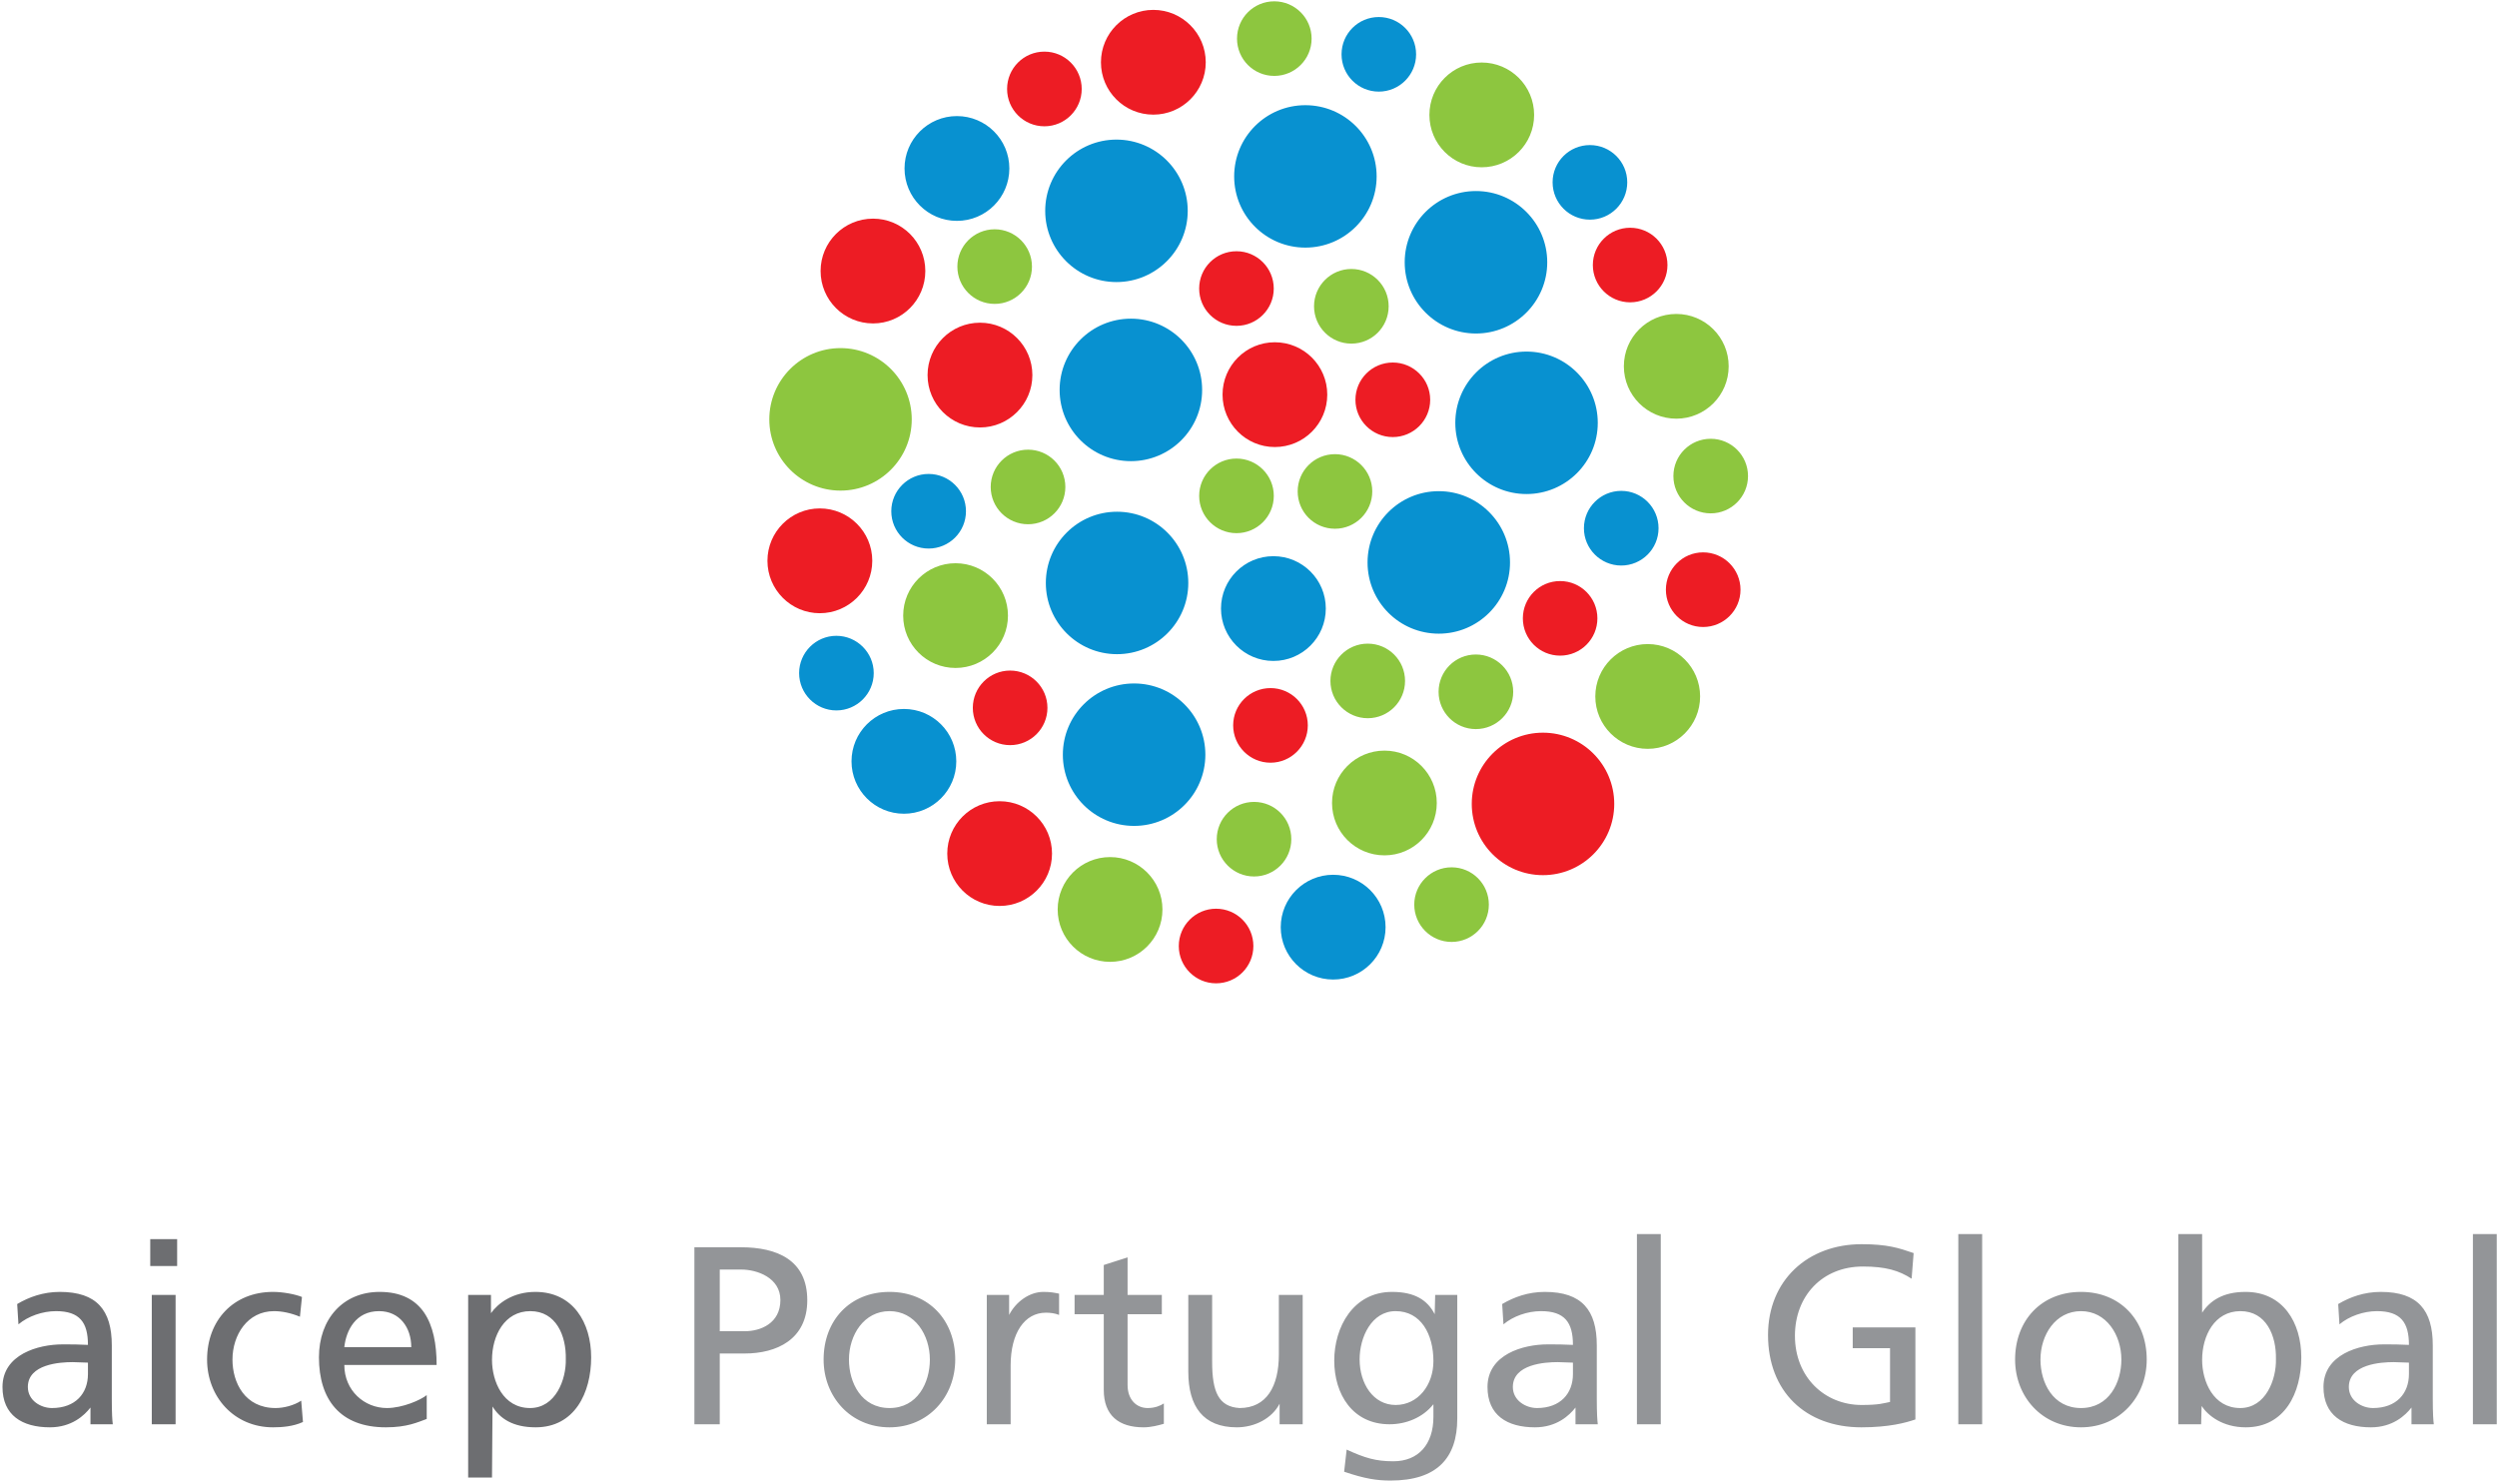
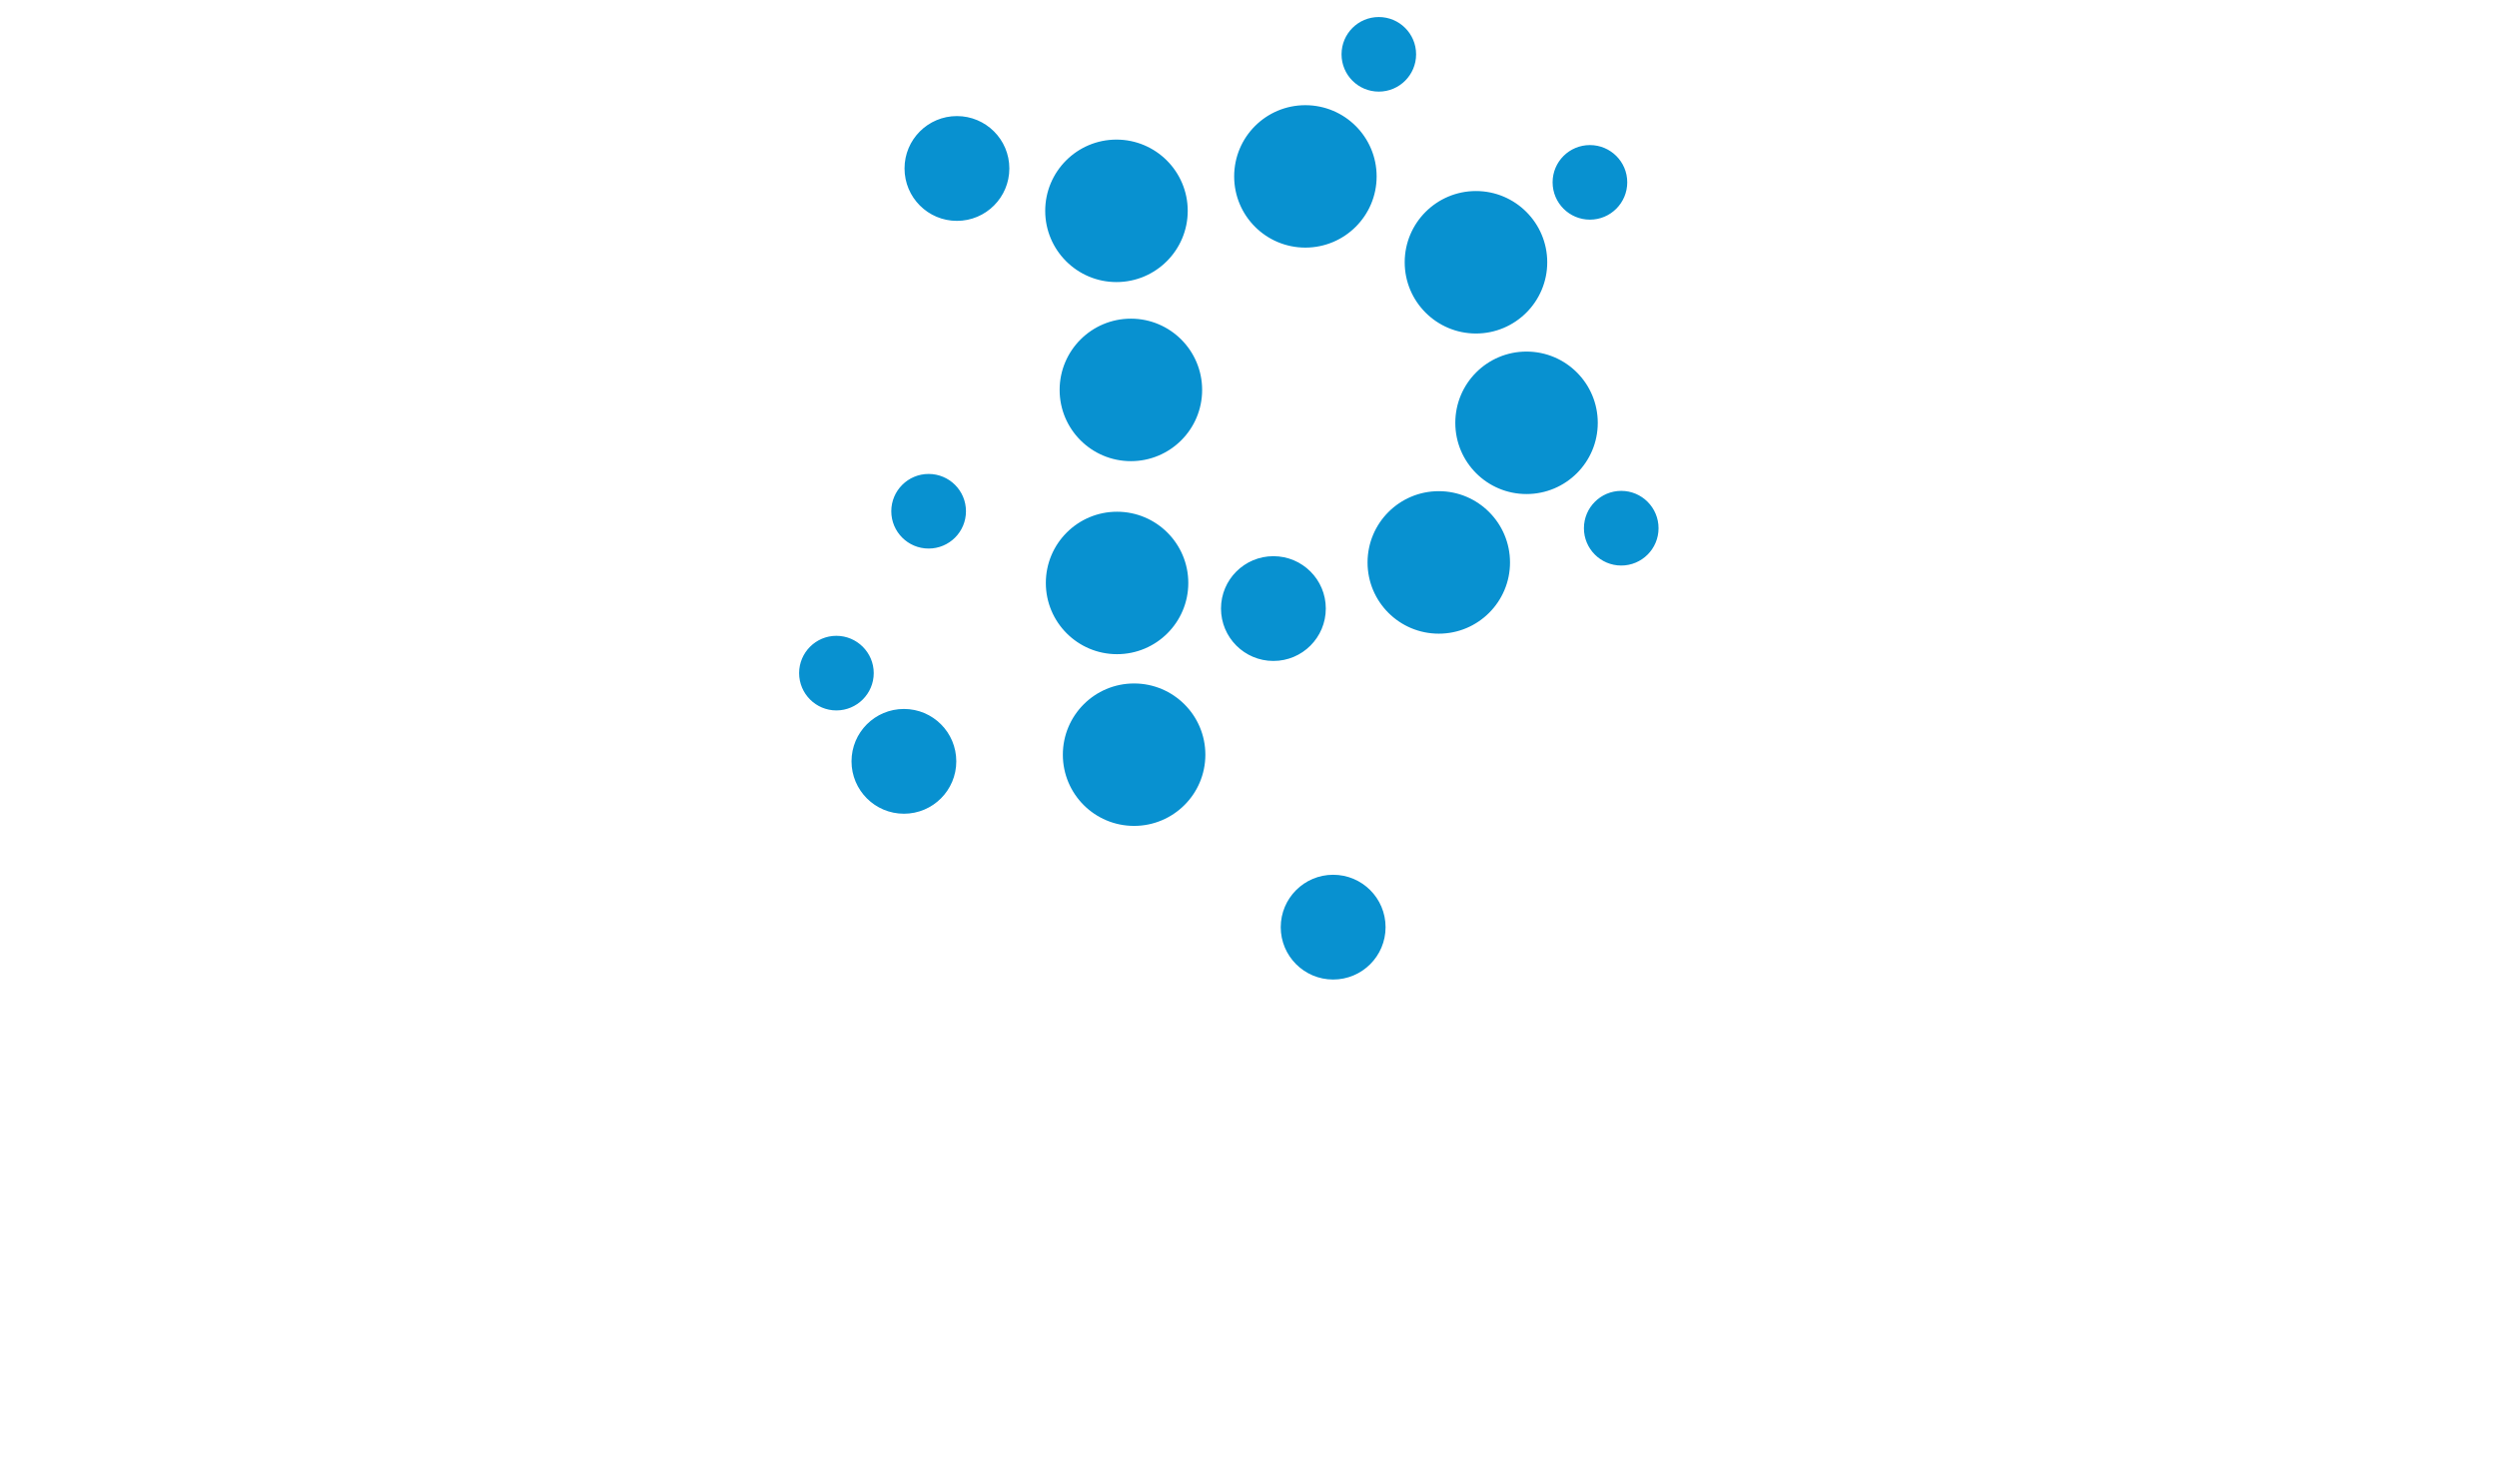
<svg xmlns="http://www.w3.org/2000/svg" width="360pt" height="214pt" viewBox="0 0 360 214" version="1.1">
  <g id="surface1">
-     <path style=" stroke:none;fill-rule:nonzero;fill:rgb(57.599%,58.4%,59.599%);fill-opacity:1;" d="M 356.527 177.945 L 359.965 177.945 L 359.965 205.371 L 356.527 205.371 Z M 100.113 179.848 L 106.805 179.848 C 112.035 179.848 116.387 181.676 116.387 187.488 C 116.387 193.156 111.961 195.168 107.355 195.168 L 103.77 195.168 L 103.77 205.371 L 100.113 205.371 Z M 103.77 191.953 L 107.391 191.953 C 109.656 191.953 112.512 190.816 112.512 187.453 C 112.512 184.234 109.145 183.062 106.879 183.062 L 103.77 183.062 Z M 128.246 186.285 C 133.918 186.285 137.719 190.379 137.719 196.043 C 137.719 201.387 133.844 205.812 128.246 205.812 C 122.617 205.812 118.742 201.387 118.742 196.043 C 118.742 190.379 122.547 186.285 128.246 186.285 Z M 128.246 203.031 C 132.273 203.031 134.062 199.375 134.062 196.043 C 134.062 192.5 131.906 189.059 128.246 189.059 C 124.555 189.059 122.398 192.5 122.398 196.043 C 122.398 199.375 124.188 203.031 128.246 203.031 Z M 142.27 186.723 L 145.488 186.723 L 145.488 189.605 C 146.477 187.672 148.449 186.285 150.426 186.285 C 151.449 186.285 151.961 186.391 152.691 186.539 L 152.691 189.605 C 152.07 189.352 151.379 189.281 150.793 189.281 C 147.719 189.281 145.707 192.207 145.707 196.887 L 145.707 205.371 L 142.27 205.371 Z M 167.504 189.5 L 162.566 189.5 L 162.566 199.703 C 162.566 201.859 163.887 203.031 165.457 203.031 C 166.52 203.031 167.285 202.699 167.797 202.367 L 167.797 205.301 C 167.031 205.52 165.969 205.812 164.871 205.812 C 161.324 205.812 159.133 204.125 159.133 200.398 L 159.133 189.5 L 154.926 189.5 L 154.926 186.723 L 159.133 186.723 L 159.133 182.406 L 162.566 181.309 L 162.566 186.723 L 167.504 186.723 Z M 187.812 205.371 L 184.484 205.371 L 184.484 202.406 C 183.391 204.531 180.902 205.812 178.305 205.812 C 173.48 205.812 171.32 202.809 171.32 197.801 L 171.32 186.723 L 174.758 186.723 L 174.758 196.371 C 174.758 200.727 175.707 202.844 178.707 203.031 C 182.617 203.031 184.375 199.887 184.375 195.348 L 184.375 186.723 L 187.812 186.723 Z M 210.098 204.566 C 210.098 210.234 207.172 213.488 200.48 213.488 C 198.504 213.488 196.785 213.23 193.789 212.211 L 194.152 209.023 C 196.785 210.234 198.359 210.707 200.883 210.707 C 204.504 210.707 206.66 208.258 206.66 204.309 L 206.66 202.48 C 205.125 204.418 202.711 205.371 200.336 205.371 C 194.996 205.371 192.363 201.02 192.363 196.191 C 192.363 191.402 195.066 186.285 200.699 186.285 C 203.992 186.285 205.82 187.488 206.844 189.5 L 206.914 186.723 L 210.098 186.723 Z M 206.66 196.262 C 206.66 192.391 204.867 189.059 201.211 189.059 C 197.738 189.059 196.02 192.828 196.02 196.008 C 196.02 199.52 197.992 202.59 201.211 202.59 C 204.43 202.59 206.66 199.738 206.66 196.262 Z M 216.574 188.035 C 218.297 187.016 220.344 186.285 222.719 186.285 C 228.059 186.285 230.215 188.914 230.215 193.996 L 230.215 201.711 C 230.215 203.836 230.289 204.824 230.359 205.371 L 227.145 205.371 L 227.145 202.957 C 226.266 204.09 224.438 205.812 221.297 205.812 C 217.27 205.812 214.457 204.055 214.457 199.996 C 214.457 195.312 219.574 193.852 223.121 193.852 C 224.477 193.852 225.426 193.852 226.777 193.926 C 226.777 190.707 225.609 189.059 222.172 189.059 C 220.23 189.059 218.148 189.789 216.758 190.961 Z M 226.777 196.484 C 226.047 196.484 225.316 196.41 224.586 196.41 C 222.719 196.41 218.113 196.703 218.113 199.996 C 218.113 201.969 220.012 203.031 221.586 203.031 C 224.988 203.031 226.777 200.91 226.777 198.133 Z M 236 177.945 L 239.438 177.945 L 239.438 205.371 L 236 205.371 Z M 275.602 184.383 C 273.809 183.211 271.871 182.625 268.578 182.625 C 262.691 182.625 258.781 186.902 258.781 192.609 C 258.781 198.605 263.094 202.59 268.398 202.59 C 270.918 202.59 271.578 202.336 272.492 202.152 L 272.492 194.402 L 267.113 194.402 L 267.113 191.402 L 276.148 191.402 L 276.148 204.676 C 274.762 205.152 272.348 205.812 268.359 205.812 C 260.277 205.812 254.902 200.617 254.902 192.5 C 254.902 184.637 260.605 179.406 268.398 179.406 C 272.125 179.406 273.77 179.957 275.895 180.688 Z M 282.336 177.945 L 285.773 177.945 L 285.773 205.371 L 282.336 205.371 Z M 300.027 186.285 C 305.695 186.285 309.5 190.379 309.5 196.043 C 309.5 201.387 305.621 205.812 300.027 205.812 C 294.398 205.812 290.523 201.387 290.523 196.043 C 290.523 190.379 294.324 186.285 300.027 186.285 Z M 300.027 203.031 C 304.055 203.031 305.844 199.375 305.844 196.043 C 305.844 192.5 303.688 189.059 300.027 189.059 C 296.336 189.059 294.18 192.5 294.18 196.043 C 294.18 199.375 295.969 203.031 300.027 203.031 Z M 314.051 177.945 L 317.488 177.945 L 317.488 189.281 C 318.621 187.562 320.484 186.285 323.742 186.285 C 329.152 186.285 331.785 190.707 331.785 195.715 C 331.785 200.836 329.41 205.812 323.777 205.812 C 320.449 205.812 318.328 204.125 317.414 202.734 L 317.344 205.371 L 314.051 205.371 Z M 323.012 189.059 C 319.277 189.059 317.488 192.609 317.488 196.082 C 317.488 199.191 319.098 203.031 322.977 203.031 C 326.668 203.031 328.203 198.898 328.129 195.973 C 328.203 192.609 326.738 189.059 323.012 189.059 Z M 337.105 188.035 C 338.824 187.016 340.867 186.285 343.246 186.285 C 348.586 186.285 350.742 188.914 350.742 193.996 L 350.742 201.711 C 350.742 203.836 350.816 204.824 350.891 205.371 L 347.672 205.371 L 347.672 202.957 C 346.793 204.09 344.969 205.812 341.82 205.812 C 337.797 205.812 334.984 204.055 334.984 199.996 C 334.984 195.312 340.102 193.852 343.648 193.852 C 345.004 193.852 345.953 193.852 347.305 193.926 C 347.305 190.707 346.137 189.059 342.699 189.059 C 340.762 189.059 338.68 189.789 337.285 190.961 Z M 347.305 196.484 C 346.574 196.484 345.844 196.41 345.113 196.41 C 343.246 196.41 338.641 196.703 338.641 199.996 C 338.641 201.969 340.543 203.031 342.113 203.031 C 345.516 203.031 347.305 200.91 347.305 198.133 L 347.305 196.484 " />
-     <path style=" stroke:none;fill-rule:nonzero;fill:rgb(42.699%,43.1%,44.299%);fill-opacity:1;" d="M 76.457 189.059 C 72.727 189.059 70.934 192.609 70.934 196.082 C 70.934 199.191 72.539 203.031 76.418 203.031 C 80.113 203.031 81.648 198.898 81.574 195.973 C 81.648 192.609 80.184 189.059 76.457 189.059 Z M 67.496 186.723 L 70.785 186.723 L 70.785 189.352 C 71.773 187.965 73.895 186.285 77.188 186.285 C 82.602 186.285 85.23 190.707 85.23 195.715 C 85.23 200.836 82.855 205.812 77.223 205.812 C 73.934 205.812 72.066 204.531 71.008 202.809 L 70.934 213.051 L 67.496 213.051 Z M 2.477 188.035 C 4.195 187.016 6.242 186.285 8.621 186.285 C 13.961 186.285 16.117 188.914 16.117 193.996 L 16.117 201.711 C 16.117 203.836 16.188 204.824 16.262 205.371 L 13.043 205.371 L 13.043 202.957 C 12.168 204.09 10.34 205.812 7.195 205.812 C 3.172 205.812 0.359 204.055 0.359 199.996 C 0.359 195.312 5.477 193.852 9.023 193.852 C 10.379 193.852 11.328 193.852 12.68 193.926 C 12.68 190.707 11.512 189.059 8.07 189.059 C 6.133 189.059 4.051 189.789 2.66 190.961 Z M 12.68 196.484 C 11.949 196.484 11.219 196.41 10.484 196.41 C 8.621 196.41 4.016 196.703 4.016 199.996 C 4.016 201.969 5.914 203.031 7.488 203.031 C 10.891 203.031 12.68 200.91 12.68 198.133 Z M 25.539 182.551 L 21.66 182.551 L 21.66 178.68 L 25.539 178.68 Z M 21.883 186.723 L 25.316 186.723 L 25.316 205.371 L 21.883 205.371 Z M 43.242 189.863 C 41.926 189.316 40.609 189.059 39.512 189.059 C 35.672 189.059 33.516 192.5 33.516 196.043 C 33.516 199.375 35.305 203.031 39.73 203.031 C 40.902 203.031 42.363 202.664 43.426 201.969 L 43.68 205.043 C 42.254 205.699 40.609 205.812 39.363 205.812 C 33.734 205.812 29.855 201.387 29.855 196.043 C 29.855 190.379 33.66 186.285 39.363 186.285 C 40.754 186.285 42.547 186.613 43.535 187.016 Z M 61.523 204.605 C 60.207 205.078 58.707 205.812 55.633 205.812 C 49.016 205.812 45.984 201.785 45.984 195.715 C 45.984 190.195 49.457 186.285 54.723 186.285 C 60.938 186.285 62.949 190.816 62.949 196.816 L 49.641 196.816 C 49.641 200.508 52.527 203.031 55.781 203.031 C 58.047 203.031 60.684 201.859 61.523 201.164 Z M 59.293 194.254 C 59.293 191.402 57.609 189.059 54.648 189.059 C 51.285 189.059 49.895 191.844 49.641 194.254 L 59.293 194.254 " />
-     <path style=" stroke:none;fill-rule:nonzero;fill:rgb(92.899%,10.999%,14.099%);fill-opacity:1;" d="M 183.641 41.609 C 183.641 44.578 181.23 46.984 178.27 46.984 C 175.289 46.984 172.887 44.578 172.887 41.609 C 172.887 38.633 175.289 36.227 178.27 36.227 C 181.23 36.227 183.641 38.633 183.641 41.609 Z M 232.73 115.918 C 232.73 121.59 228.129 126.191 222.449 126.191 C 216.781 126.191 212.188 121.59 212.188 115.918 C 212.188 110.254 216.781 105.648 222.449 105.648 C 228.129 105.648 232.73 110.254 232.73 115.918 Z M 133.406 39.078 C 133.406 43.25 130.039 46.637 125.871 46.637 C 121.688 46.637 118.309 43.25 118.309 39.078 C 118.309 34.902 121.688 31.527 125.871 31.527 C 130.039 31.527 133.406 34.902 133.406 39.078 Z M 148.84 54.086 C 148.84 58.254 145.457 61.637 141.289 61.637 C 137.109 61.637 133.73 58.254 133.73 54.086 C 133.73 49.914 137.109 46.531 141.289 46.531 C 145.457 46.531 148.84 49.914 148.84 54.086 Z M 173.836 8.984 C 173.836 13.156 170.445 16.531 166.277 16.531 C 162.109 16.531 158.727 13.156 158.727 8.984 C 158.727 4.812 162.109 1.426 166.277 1.426 C 170.445 1.426 173.836 4.812 173.836 8.984 Z M 125.758 80.859 C 125.758 85.035 122.371 88.422 118.191 88.422 C 114.031 88.422 110.645 85.035 110.645 80.859 C 110.645 76.691 114.031 73.312 118.191 73.312 C 122.371 73.312 125.758 76.691 125.758 80.859 Z M 191.355 56.902 C 191.355 61.078 187.977 64.461 183.793 64.461 C 179.633 64.461 176.258 61.078 176.258 56.902 C 176.258 52.73 179.633 49.352 183.793 49.352 C 187.977 49.352 191.355 52.73 191.355 56.902 Z M 151.672 123.082 C 151.672 127.254 148.293 130.633 144.117 130.633 C 139.945 130.633 136.57 127.254 136.57 123.082 C 136.57 118.906 139.945 115.531 144.117 115.531 C 148.293 115.531 151.672 118.906 151.672 123.082 Z M 155.953 12.828 C 155.953 15.797 153.547 18.211 150.574 18.211 C 147.594 18.211 145.195 15.797 145.195 12.828 C 145.195 9.855 147.594 7.445 150.574 7.445 C 153.547 7.445 155.953 9.855 155.953 12.828 Z M 180.703 136.414 C 180.703 139.379 178.309 141.789 175.32 141.789 C 172.359 141.789 169.949 139.379 169.949 136.414 C 169.949 133.441 172.359 131.031 175.32 131.031 C 178.309 131.031 180.703 133.441 180.703 136.414 Z M 206.195 57.648 C 206.195 60.617 203.773 63.023 200.801 63.023 C 197.828 63.023 195.418 60.617 195.418 57.648 C 195.418 54.68 197.828 52.273 200.801 52.273 C 203.773 52.273 206.195 54.68 206.195 57.648 Z M 188.551 104.594 C 188.551 107.559 186.141 109.977 183.176 109.977 C 180.195 109.977 177.789 107.559 177.789 104.594 C 177.789 101.625 180.195 99.219 183.176 99.219 C 186.141 99.219 188.551 101.625 188.551 104.594 Z M 230.301 89.164 C 230.301 92.129 227.898 94.539 224.926 94.539 C 221.949 94.539 219.555 92.129 219.555 89.164 C 219.555 86.191 221.949 83.785 224.926 83.785 C 227.898 83.785 230.301 86.191 230.301 89.164 Z M 151.012 102.066 C 151.012 105.039 148.602 107.445 145.629 107.445 C 142.664 107.445 140.254 105.039 140.254 102.066 C 140.254 99.098 142.664 96.691 145.629 96.691 C 148.602 96.691 151.012 99.098 151.012 102.066 Z M 250.934 85.031 C 250.934 88 248.523 90.41 245.539 90.41 C 242.574 90.41 240.176 88 240.176 85.031 C 240.176 82.066 242.574 79.648 245.539 79.648 C 248.523 79.648 250.934 82.066 250.934 85.031 Z M 240.402 38.215 C 240.402 41.188 237.996 43.594 235.02 43.594 C 232.059 43.594 229.645 41.188 229.645 38.215 C 229.645 35.246 232.059 32.84 235.02 32.84 C 237.996 32.84 240.402 35.246 240.402 38.215 " />
    <path style=" stroke:none;fill-rule:nonzero;fill:rgb(3.499%,56.898%,81.599%);fill-opacity:1;" d="M 125.969 97.055 C 125.969 100.027 123.547 102.438 120.582 102.438 C 117.621 102.438 115.211 100.027 115.211 97.055 C 115.211 94.094 117.621 91.68 120.582 91.68 C 123.547 91.68 125.969 94.094 125.969 97.055 Z M 173.781 108.824 C 173.781 114.496 169.172 119.09 163.504 119.09 C 157.828 119.09 153.234 114.496 153.234 108.824 C 153.234 103.148 157.828 98.551 163.504 98.551 C 169.172 98.551 173.781 103.148 173.781 108.824 Z M 171.32 84.059 C 171.32 89.73 166.719 94.328 161.043 94.328 C 155.375 94.328 150.781 89.73 150.781 84.059 C 150.781 78.387 155.375 73.789 161.043 73.789 C 166.719 73.789 171.32 78.387 171.32 84.059 Z M 173.316 56.227 C 173.316 61.895 168.719 66.496 163.047 66.496 C 157.367 66.496 152.77 61.895 152.77 56.227 C 152.77 50.551 157.367 45.949 163.047 45.949 C 168.719 45.949 173.316 50.551 173.316 56.227 Z M 171.238 30.402 C 171.238 36.07 166.633 40.672 160.961 40.672 C 155.293 40.672 150.691 36.07 150.691 30.402 C 150.691 24.73 155.293 20.129 160.961 20.129 C 166.633 20.129 171.238 24.73 171.238 30.402 Z M 198.473 25.438 C 198.473 31.109 193.871 35.703 188.195 35.703 C 182.523 35.703 177.934 31.109 177.934 25.438 C 177.934 19.758 182.523 15.168 188.195 15.168 C 193.871 15.168 198.473 19.758 198.473 25.438 Z M 223.07 37.82 C 223.07 43.488 218.465 48.09 212.793 48.09 C 207.121 48.09 202.52 43.488 202.52 37.82 C 202.52 32.145 207.121 27.547 212.793 27.547 C 218.465 27.547 223.07 32.145 223.07 37.82 Z M 230.355 60.973 C 230.355 66.645 225.758 71.238 220.078 71.238 C 214.402 71.238 209.816 66.645 209.816 60.973 C 209.816 55.297 214.402 50.695 220.078 50.695 C 225.758 50.695 230.355 55.297 230.355 60.973 Z M 217.703 81.105 C 217.703 86.773 213.102 91.371 207.434 91.371 C 201.754 91.371 197.164 86.773 197.164 81.105 C 197.164 75.43 201.754 70.824 207.434 70.824 C 213.102 70.824 217.703 75.43 217.703 81.105 Z M 137.871 109.781 C 137.871 113.949 134.496 117.336 130.324 117.336 C 126.148 117.336 122.766 113.949 122.766 109.781 C 122.766 105.602 126.148 102.227 130.324 102.227 C 134.496 102.227 137.871 105.602 137.871 109.781 Z M 191.145 87.746 C 191.145 91.922 187.766 95.305 183.59 95.305 C 179.422 95.305 176.035 91.922 176.035 87.746 C 176.035 83.574 179.422 80.199 183.59 80.199 C 187.766 80.199 191.145 83.574 191.145 87.746 Z M 199.762 133.695 C 199.762 137.863 196.383 141.242 192.203 141.242 C 188.035 141.242 184.648 137.863 184.648 133.695 C 184.648 129.52 188.035 126.137 192.203 126.137 C 196.383 126.137 199.762 129.52 199.762 133.695 Z M 145.52 24.289 C 145.52 28.465 142.137 31.848 137.961 31.848 C 133.789 31.848 130.41 28.465 130.41 24.289 C 130.41 20.117 133.789 16.738 137.961 16.738 C 142.137 16.738 145.52 20.117 145.52 24.289 Z M 234.605 26.289 C 234.605 29.266 232.188 31.672 229.223 31.672 C 226.254 31.672 223.844 29.266 223.844 26.289 C 223.844 23.316 226.254 20.918 229.223 20.918 C 232.188 20.918 234.605 23.316 234.605 26.289 Z M 204.164 7.832 C 204.164 10.801 201.754 13.211 198.785 13.211 C 195.812 13.211 193.414 10.801 193.414 7.832 C 193.414 4.863 195.812 2.457 198.785 2.457 C 201.754 2.457 204.164 4.863 204.164 7.832 Z M 139.266 73.719 C 139.266 76.691 136.859 79.098 133.879 79.098 C 130.914 79.098 128.5 76.691 128.5 73.719 C 128.5 70.746 130.914 68.34 133.879 68.34 C 136.859 68.34 139.266 70.746 139.266 73.719 Z M 239.117 76.168 C 239.117 79.133 236.707 81.547 233.742 81.547 C 230.77 81.547 228.359 79.133 228.359 76.168 C 228.359 73.191 230.77 70.781 233.742 70.781 C 236.707 70.781 239.117 73.191 239.117 76.168 " />
-     <path style=" stroke:none;fill-rule:nonzero;fill:rgb(55.299%,77.599%,24.699%);fill-opacity:1;" d="M 197.844 70.859 C 197.844 73.84 195.426 76.242 192.469 76.242 C 189.484 76.242 187.09 73.84 187.09 70.859 C 187.09 67.895 189.484 65.488 192.469 65.488 C 195.426 65.488 197.844 67.895 197.844 70.859 Z M 131.449 60.473 C 131.449 66.137 126.852 70.742 121.18 70.742 C 115.508 70.742 110.914 66.137 110.914 60.473 C 110.914 54.801 115.508 50.195 121.18 50.195 C 126.852 50.195 131.449 54.801 131.449 60.473 Z M 249.227 52.816 C 249.227 56.992 245.848 60.371 241.68 60.371 C 237.508 60.371 234.117 56.992 234.117 52.816 C 234.117 48.645 237.508 45.27 241.68 45.27 C 245.848 45.27 249.227 48.645 249.227 52.816 Z M 145.32 88.77 C 145.32 92.945 141.938 96.316 137.762 96.316 C 133.594 96.316 130.215 92.945 130.215 88.77 C 130.215 84.598 133.594 81.215 137.762 81.215 C 141.938 81.215 145.32 84.598 145.32 88.77 Z M 207.145 115.785 C 207.145 119.961 203.773 123.336 199.605 123.336 C 195.426 123.336 192.043 119.961 192.043 115.785 C 192.043 111.613 195.426 108.234 199.605 108.234 C 203.773 108.234 207.145 111.613 207.145 115.785 Z M 245.109 100.422 C 245.109 104.594 241.73 107.977 237.559 107.977 C 233.387 107.977 230 104.594 230 100.422 C 230 96.254 233.387 92.871 237.559 92.871 C 241.73 92.871 245.109 96.254 245.109 100.422 Z M 167.594 131.141 C 167.594 135.312 164.211 138.691 160.043 138.691 C 155.867 138.691 152.488 135.312 152.488 131.141 C 152.488 126.965 155.867 123.586 160.043 123.586 C 164.211 123.586 167.594 126.965 167.594 131.141 Z M 221.18 16.57 C 221.18 20.742 217.797 24.121 213.613 24.121 C 209.449 24.121 206.082 20.742 206.082 16.57 C 206.082 12.398 209.449 9.016 213.613 9.016 C 217.797 9.016 221.18 12.398 221.18 16.57 Z M 189.098 5.57 C 189.098 8.535 186.688 10.945 183.715 10.945 C 180.738 10.945 178.344 8.535 178.344 5.57 C 178.344 2.598 180.738 0.191 183.715 0.191 C 186.688 0.191 189.098 2.598 189.098 5.57 Z M 252.016 68.645 C 252.016 71.613 249.605 74.023 246.637 74.023 C 243.66 74.023 241.258 71.613 241.258 68.645 C 241.258 65.672 243.66 63.27 246.637 63.27 C 249.605 63.27 252.016 65.672 252.016 68.645 Z M 200.207 44.164 C 200.207 47.141 197.805 49.547 194.828 49.547 C 191.859 49.547 189.449 47.141 189.449 44.164 C 189.449 41.199 191.859 38.785 194.828 38.785 C 197.805 38.785 200.207 41.199 200.207 44.164 Z M 186.172 121.004 C 186.172 123.977 183.777 126.383 180.801 126.383 C 177.84 126.383 175.422 123.977 175.422 121.004 C 175.422 118.031 177.84 115.629 180.801 115.629 C 183.777 115.629 186.172 118.031 186.172 121.004 Z M 153.594 70.219 C 153.594 73.184 151.195 75.594 148.215 75.594 C 145.246 75.594 142.832 73.184 142.832 70.219 C 142.832 67.246 145.246 64.84 148.215 64.84 C 151.195 64.84 153.594 67.246 153.594 70.219 Z M 202.57 98.188 C 202.57 101.148 200.172 103.562 197.188 103.562 C 194.227 103.562 191.812 101.148 191.812 98.188 C 191.812 95.215 194.227 92.809 197.188 92.809 C 200.172 92.809 202.57 95.215 202.57 98.188 Z M 218.164 99.758 C 218.164 102.719 215.75 105.129 212.777 105.129 C 209.805 105.129 207.406 102.719 207.406 99.758 C 207.406 96.781 209.805 94.375 212.777 94.375 C 215.75 94.375 218.164 96.781 218.164 99.758 Z M 148.781 38.445 C 148.781 41.41 146.371 43.82 143.406 43.82 C 140.43 43.82 138.027 41.41 138.027 38.445 C 138.027 35.477 140.43 33.062 143.406 33.062 C 146.371 33.062 148.781 35.477 148.781 38.445 Z M 183.648 71.5 C 183.648 74.473 181.238 76.879 178.27 76.879 C 175.301 76.879 172.887 74.473 172.887 71.5 C 172.887 68.531 175.301 66.121 178.27 66.121 C 181.238 66.121 183.648 68.531 183.648 71.5 Z M 214.652 130.438 C 214.652 133.406 212.258 135.82 209.277 135.82 C 206.312 135.82 203.898 133.406 203.898 130.438 C 203.898 127.473 206.312 125.062 209.277 125.062 C 212.258 125.062 214.652 127.473 214.652 130.438 " />
  </g>
</svg>